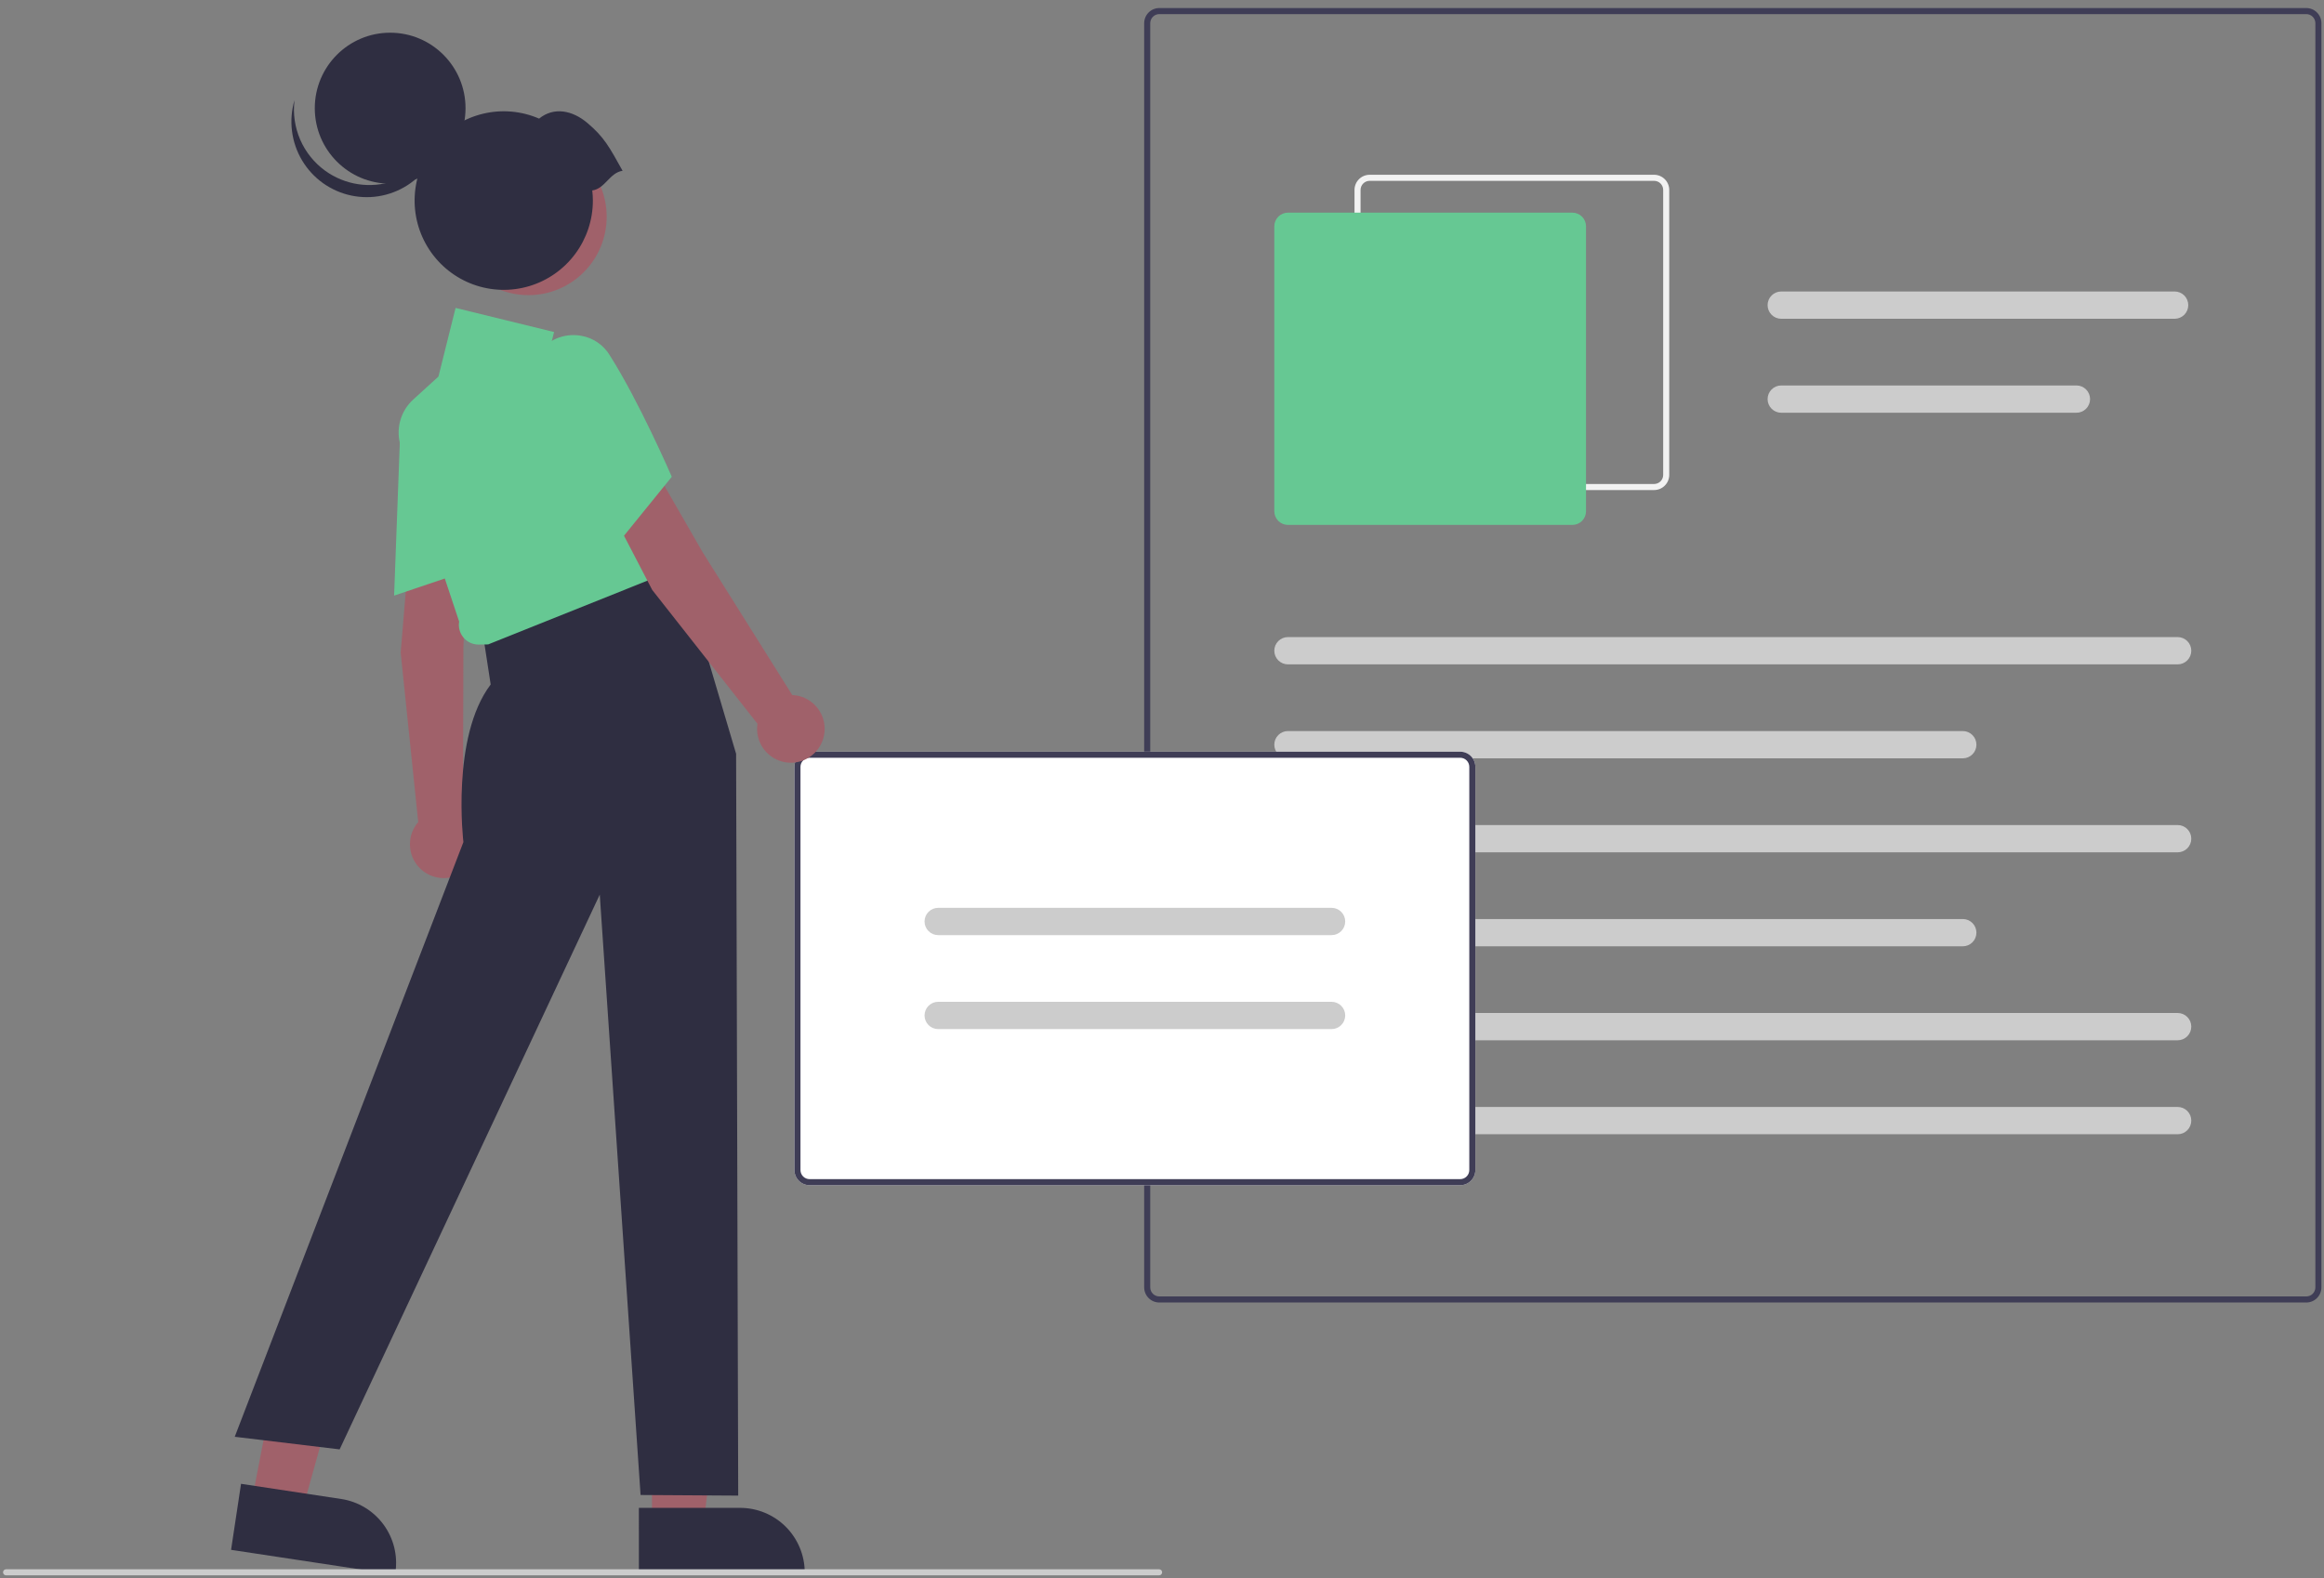
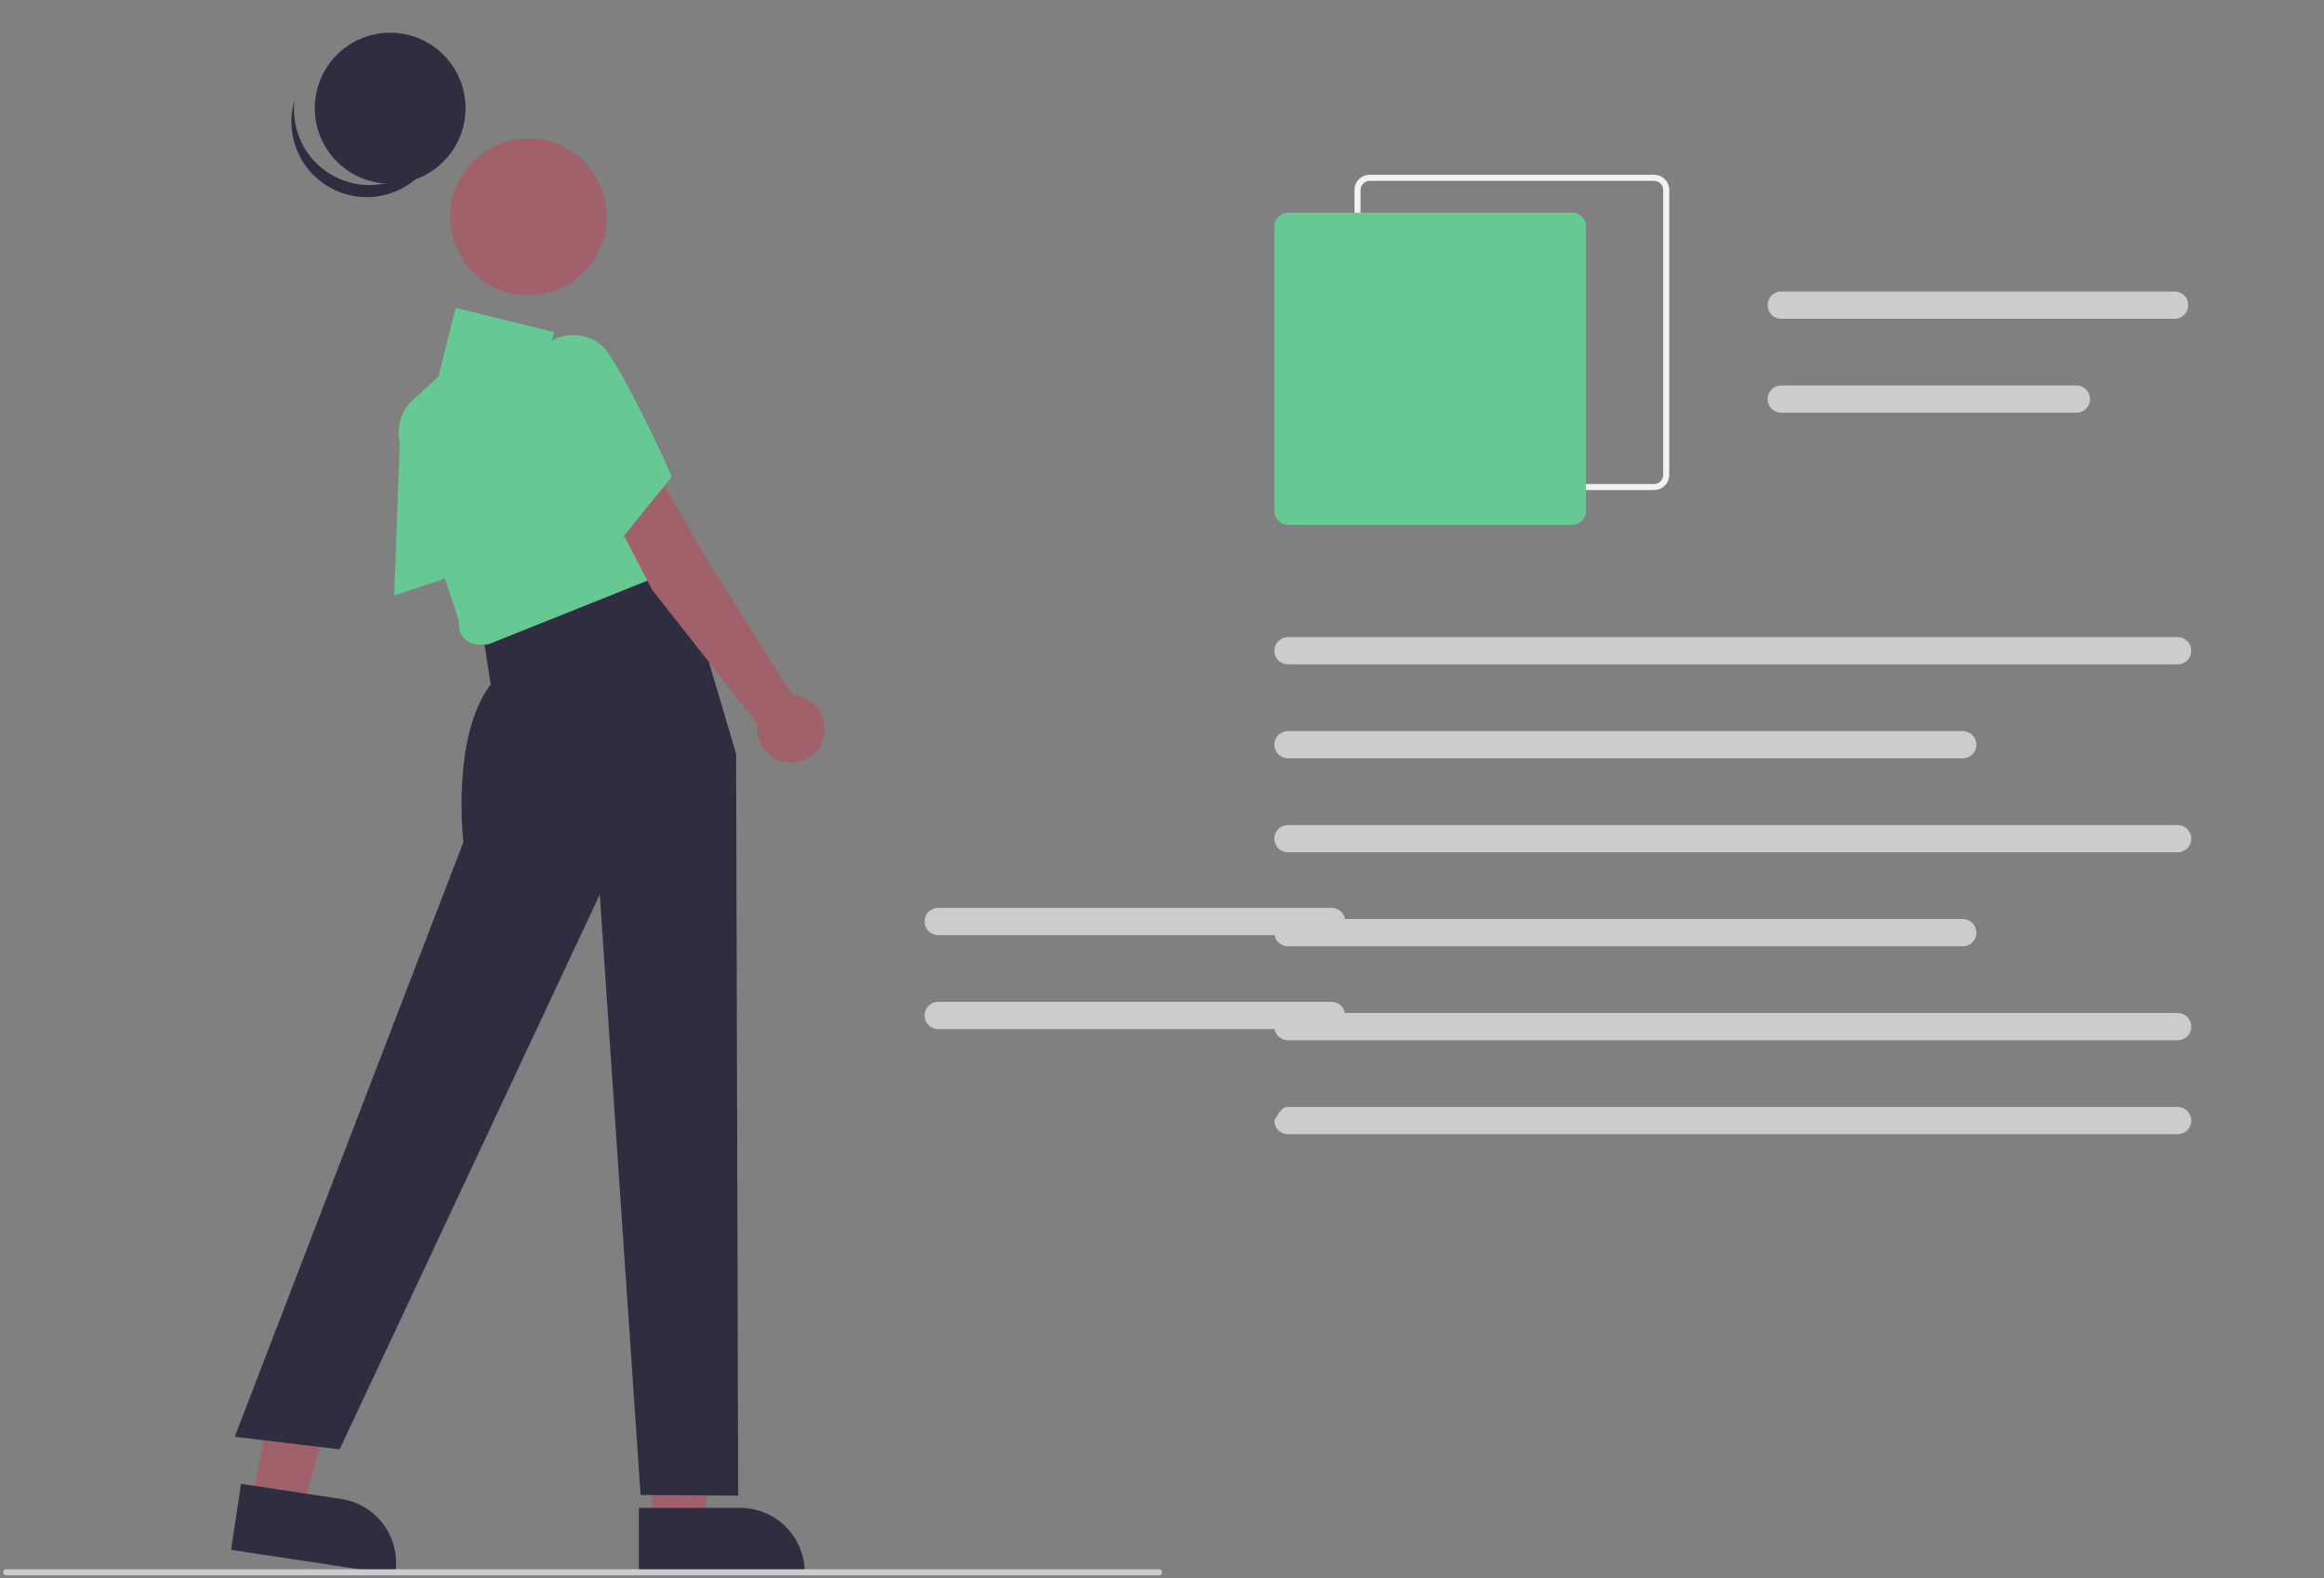
<svg xmlns="http://www.w3.org/2000/svg" width="237" height="161" viewBox="0 0 237 161" fill="none">
  <rect x="0" y="0" width="237" height="161" fill="#808080" stroke="none" />
  <g clip-path="url(#clip0_2926_12324)">
-     <path d="M235.194 132.867H118.226C117.817 132.867 117.424 132.704 117.135 132.414C116.846 132.124 116.683 131.731 116.683 131.321V2.367C116.683 1.957 116.846 1.564 117.135 1.274C117.424 0.984 117.817 0.821 118.226 0.82H235.194C235.603 0.821 235.996 0.984 236.285 1.274C236.574 1.564 236.737 1.957 236.737 2.367V131.321C236.737 131.731 236.574 132.124 236.285 132.414C235.996 132.704 235.603 132.867 235.194 132.867ZM118.226 1.439C117.98 1.439 117.745 1.537 117.571 1.711C117.398 1.885 117.3 2.121 117.3 2.367V131.321C117.3 131.567 117.398 131.803 117.571 131.977C117.745 132.15 117.98 132.248 118.226 132.249H235.194C235.44 132.248 235.675 132.15 235.849 131.977C236.022 131.803 236.12 131.567 236.12 131.321V2.367C236.12 2.121 236.022 1.885 235.849 1.711C235.675 1.537 235.44 1.439 235.194 1.439H118.226Z" fill="#3F3D56" />
    <path d="M168.686 49.989H139.675C139.266 49.989 138.874 49.826 138.584 49.536C138.295 49.246 138.132 48.853 138.132 48.443V19.374C138.132 18.964 138.295 18.571 138.584 18.282C138.874 17.992 139.266 17.829 139.675 17.828H168.686C169.095 17.829 169.487 17.992 169.776 18.282C170.066 18.571 170.228 18.964 170.229 19.374V48.443C170.228 48.853 170.066 49.246 169.776 49.536C169.487 49.826 169.095 49.989 168.686 49.989ZM139.675 18.447C139.429 18.447 139.194 18.545 139.021 18.719C138.847 18.893 138.749 19.128 138.749 19.374V48.443C138.749 48.689 138.847 48.925 139.021 49.099C139.194 49.273 139.429 49.371 139.675 49.371H168.686C168.931 49.371 169.166 49.273 169.34 49.099C169.514 48.925 169.611 48.689 169.611 48.443V19.374C169.611 19.128 169.514 18.893 169.34 18.719C169.166 18.545 168.931 18.447 168.686 18.447H139.675Z" fill="#F2F2F2" />
    <path d="M160.353 53.545H131.342C130.974 53.545 130.621 53.398 130.36 53.137C130.1 52.876 129.954 52.523 129.953 52.154V23.085C129.954 22.716 130.1 22.362 130.36 22.101C130.621 21.84 130.974 21.694 131.342 21.693H160.353C160.721 21.694 161.074 21.84 161.334 22.101C161.595 22.362 161.741 22.716 161.741 23.085V52.154C161.741 52.523 161.595 52.877 161.334 53.137C161.074 53.398 160.721 53.545 160.353 53.545Z" fill="#66C893" />
    <path d="M222.077 67.772H131.342C130.974 67.772 130.62 67.625 130.36 67.364C130.099 67.103 129.953 66.749 129.953 66.38C129.953 66.011 130.099 65.657 130.36 65.396C130.62 65.135 130.974 64.988 131.342 64.988H222.077C222.446 64.988 222.799 65.135 223.059 65.396C223.32 65.657 223.466 66.011 223.466 66.38C223.466 66.749 223.32 67.103 223.059 67.364C222.799 67.625 222.446 67.772 222.077 67.772Z" fill="#CCCCCC" />
    <path d="M200.165 77.357H131.342C130.974 77.357 130.62 77.211 130.36 76.95C130.099 76.689 129.953 76.335 129.953 75.966C129.953 75.597 130.099 75.243 130.36 74.982C130.62 74.721 130.974 74.574 131.342 74.574H200.165C200.533 74.574 200.887 74.721 201.147 74.982C201.408 75.243 201.554 75.597 201.554 75.966C201.554 76.335 201.408 76.689 201.147 76.95C200.887 77.211 200.533 77.357 200.165 77.357Z" fill="#CCCCCC" />
    <path d="M221.769 32.518H181.648C181.279 32.518 180.926 32.371 180.666 32.11C180.405 31.849 180.259 31.495 180.259 31.126C180.259 30.757 180.405 30.403 180.666 30.142C180.926 29.881 181.279 29.734 181.648 29.734H221.769C222.137 29.734 222.49 29.881 222.751 30.142C223.011 30.403 223.158 30.757 223.158 31.126C223.158 31.495 223.011 31.849 222.751 32.11C222.49 32.371 222.137 32.518 221.769 32.518Z" fill="#CCCCCC" />
    <path d="M211.756 42.103H181.648C181.279 42.103 180.926 41.957 180.666 41.696C180.405 41.435 180.259 41.081 180.259 40.712C180.259 40.343 180.405 39.989 180.666 39.728C180.926 39.467 181.279 39.32 181.648 39.32H211.756C212.124 39.32 212.477 39.467 212.738 39.728C212.998 39.989 213.145 40.343 213.145 40.712C213.145 41.081 212.998 41.435 212.738 41.696C212.477 41.957 212.124 42.103 211.756 42.103Z" fill="#CCCCCC" />
    <path d="M222.077 86.945H131.342C130.974 86.945 130.62 86.799 130.36 86.538C130.099 86.277 129.953 85.923 129.953 85.554C129.953 85.185 130.099 84.831 130.36 84.57C130.62 84.309 130.974 84.162 131.342 84.162H222.077C222.446 84.162 222.799 84.309 223.059 84.57C223.32 84.831 223.466 85.185 223.466 85.554C223.466 85.923 223.32 86.277 223.059 86.538C222.799 86.799 222.446 86.945 222.077 86.945Z" fill="#CCCCCC" />
    <path d="M200.165 96.531H131.342C130.974 96.531 130.62 96.385 130.36 96.124C130.099 95.863 129.953 95.509 129.953 95.14C129.953 94.771 130.099 94.417 130.36 94.156C130.62 93.895 130.974 93.748 131.342 93.748H200.165C200.533 93.748 200.887 93.895 201.147 94.156C201.408 94.417 201.554 94.771 201.554 95.14C201.554 95.509 201.408 95.863 201.147 96.124C200.887 96.385 200.533 96.531 200.165 96.531Z" fill="#CCCCCC" />
    <path d="M222.077 106.117H131.342C130.974 106.117 130.62 105.971 130.36 105.71C130.099 105.449 129.953 105.095 129.953 104.726C129.953 104.357 130.099 104.003 130.36 103.742C130.62 103.481 130.974 103.334 131.342 103.334H222.077C222.446 103.334 222.799 103.481 223.059 103.742C223.32 104.003 223.466 104.357 223.466 104.726C223.466 105.095 223.32 105.449 223.059 105.71C222.799 105.971 222.446 106.117 222.077 106.117Z" fill="#CCCCCC" />
-     <path d="M222.077 115.703H131.342C130.974 115.703 130.62 115.557 130.36 115.296C130.099 115.035 129.953 114.681 129.953 114.312C129.953 113.942 130.099 113.588 130.36 113.328C130.62 113.067 130.974 112.92 131.342 112.92H222.077C222.446 112.92 222.799 113.067 223.059 113.328C223.32 113.588 223.466 113.942 223.466 114.312C223.466 114.681 223.32 115.035 223.059 115.296C222.799 115.557 222.446 115.703 222.077 115.703Z" fill="#CCCCCC" />
-     <path d="M148.912 120.901H82.558C82.149 120.901 81.756 120.738 81.467 120.448C81.178 120.158 81.015 119.765 81.015 119.355V78.226C81.015 77.816 81.178 77.423 81.467 77.133C81.756 76.843 82.149 76.68 82.558 76.68H148.912C149.321 76.68 149.713 76.843 150.003 77.133C150.292 77.423 150.455 77.816 150.455 78.226V119.355C150.455 119.765 150.292 120.158 150.003 120.448C149.713 120.738 149.321 120.901 148.912 120.901Z" fill="white" />
-     <path d="M148.912 120.901H82.558C82.149 120.901 81.756 120.738 81.467 120.448C81.178 120.158 81.015 119.765 81.015 119.355V78.226C81.015 77.816 81.178 77.423 81.467 77.133C81.756 76.843 82.149 76.68 82.558 76.68H148.912C149.321 76.68 149.713 76.843 150.003 77.133C150.292 77.423 150.455 77.816 150.455 78.226V119.355C150.455 119.765 150.292 120.158 150.003 120.448C149.713 120.738 149.321 120.901 148.912 120.901ZM82.558 77.298C82.312 77.298 82.077 77.396 81.903 77.57C81.73 77.744 81.632 77.98 81.632 78.226V119.355C81.632 119.601 81.73 119.837 81.903 120.011C82.077 120.185 82.312 120.283 82.558 120.283H148.912C149.157 120.283 149.393 120.185 149.566 120.011C149.74 119.837 149.837 119.601 149.838 119.355V78.226C149.837 77.98 149.74 77.744 149.566 77.57C149.393 77.396 149.157 77.298 148.912 77.298H82.558Z" fill="#3F3D56" />
+     <path d="M222.077 115.703H131.342C130.974 115.703 130.62 115.557 130.36 115.296C130.099 115.035 129.953 114.681 129.953 114.312C130.62 113.067 130.974 112.92 131.342 112.92H222.077C222.446 112.92 222.799 113.067 223.059 113.328C223.32 113.588 223.466 113.942 223.466 114.312C223.466 114.681 223.32 115.035 223.059 115.296C222.799 115.557 222.446 115.703 222.077 115.703Z" fill="#CCCCCC" />
    <path d="M135.795 95.391H95.674C95.306 95.391 94.952 95.244 94.692 94.983C94.431 94.722 94.285 94.368 94.285 93.999C94.285 93.63 94.431 93.276 94.692 93.015C94.952 92.754 95.306 92.607 95.674 92.607H135.795C136.163 92.607 136.517 92.754 136.777 93.015C137.038 93.276 137.184 93.63 137.184 93.999C137.184 94.368 137.038 94.722 136.777 94.983C136.517 95.244 136.163 95.391 135.795 95.391Z" fill="#CCCCCC" />
    <path d="M135.795 104.977H95.674C95.306 104.977 94.952 104.83 94.692 104.569C94.431 104.308 94.285 103.954 94.285 103.585C94.285 103.216 94.431 102.862 94.692 102.601C94.952 102.34 95.306 102.193 95.674 102.193H135.795C136.163 102.193 136.517 102.34 136.777 102.601C137.038 102.862 137.184 103.216 137.184 103.585C137.184 103.954 137.038 104.308 136.777 104.569C136.517 104.83 136.163 104.977 135.795 104.977Z" fill="#CCCCCC" />
    <path d="M66.49 155.535H71.736L74.231 135.262L66.489 135.262L66.49 155.535Z" fill="#A0616A" />
    <path d="M65.152 153.817L75.483 153.816H75.483C77.229 153.817 78.903 154.512 80.138 155.749C81.372 156.986 82.066 158.663 82.066 160.413V160.627L65.153 160.628L65.152 153.817Z" fill="#2F2E41" />
    <path d="M25.648 153.26L30.834 154.045L36.326 134.374L29.527 133.215L25.648 153.26Z" fill="#A0616A" />
    <path d="M24.581 151.363L34.795 152.91L34.796 152.91C36.522 153.172 38.074 154.11 39.11 155.518C40.146 156.926 40.582 158.689 40.321 160.419L40.289 160.63L23.565 158.098L24.581 151.363Z" fill="#2F2E41" />
-     <path d="M41.821 55.066L47.645 56.595L47.258 66.057L47.21 83.283C47.784 83.681 48.224 84.244 48.471 84.897C48.719 85.551 48.763 86.264 48.597 86.944C48.431 87.623 48.063 88.235 47.542 88.7C47.021 89.165 46.372 89.461 45.68 89.548C44.987 89.635 44.285 89.51 43.666 89.188C43.046 88.867 42.538 88.364 42.21 87.748C41.882 87.131 41.748 86.429 41.827 85.734C41.905 85.039 42.192 84.385 42.65 83.858L40.86 66.568L41.821 55.066Z" fill="#A0616A" />
    <path d="M40.807 44.23C40.839 43.316 41.134 42.43 41.655 41.679C42.176 40.928 42.902 40.343 43.746 39.994C44.536 39.64 45.413 39.524 46.267 39.662C47.122 39.8 47.918 40.185 48.558 40.769C49.017 41.181 49.382 41.688 49.626 42.255C49.87 42.822 49.987 43.436 49.97 44.053C49.986 49.596 48.737 57.675 48.724 57.756L48.704 57.884L40.191 60.757L40.807 44.23Z" fill="#66C893" />
    <path d="M56.029 59.963L69.049 56.586L75.068 76.897L75.282 152.566L65.325 152.503L61.163 91.259L34.636 147.85L23.939 146.564L47.258 85.9C47.258 85.9 45.974 75.183 50.039 69.824L49.183 64.25L56.029 59.963Z" fill="#2F2E41" />
    <path d="M47.249 65.017C47.067 64.796 46.935 64.537 46.862 64.26C46.788 63.982 46.775 63.692 46.824 63.409L40.884 45.556C40.607 44.721 40.578 43.824 40.8 42.973C41.022 42.122 41.485 41.353 42.135 40.761L44.713 38.413L46.46 31.41L56.503 33.87L55.675 37.186L60.22 36.358L69.793 57.722L49.783 65.736L48.798 65.752C48.501 65.752 48.209 65.687 47.941 65.56C47.673 65.433 47.437 65.247 47.249 65.017Z" fill="#66C893" />
    <path d="M61.188 49.941L66.925 48.113L71.645 56.317L80.794 70.902C81.492 70.93 82.163 71.171 82.721 71.59C83.279 72.01 83.697 72.59 83.919 73.252C84.141 73.915 84.157 74.63 83.965 75.302C83.773 75.974 83.382 76.572 82.843 77.016C82.305 77.46 81.644 77.731 80.949 77.791C80.254 77.851 79.557 77.698 78.95 77.353C78.344 77.007 77.856 76.485 77.552 75.856C77.248 75.227 77.141 74.52 77.247 73.829L66.511 60.176L61.188 49.941Z" fill="#A0616A" />
    <path d="M54.55 41.326C54.089 40.536 53.865 39.63 53.905 38.716C53.945 37.802 54.246 36.919 54.774 36.172C55.253 35.449 55.932 34.883 56.727 34.541C57.523 34.2 58.401 34.099 59.254 34.25C59.861 34.352 60.44 34.585 60.949 34.934C61.458 35.282 61.884 35.738 62.199 36.269C65.169 40.945 68.424 48.442 68.456 48.517L68.508 48.636L62.845 55.623L54.55 41.326Z" fill="#66C893" />
    <path d="M53.89 30.107C58.297 30.107 61.869 26.528 61.869 22.112C61.869 17.697 58.297 14.117 53.89 14.117C49.483 14.117 45.911 17.697 45.911 22.112C45.911 26.528 49.483 30.107 53.89 30.107Z" fill="#A0616A" />
    <path d="M39.788 18.738C44.033 18.738 47.474 15.29 47.474 11.037C47.474 6.784 44.033 3.336 39.788 3.336C35.544 3.336 32.102 6.784 32.102 11.037C32.102 15.29 35.544 18.738 39.788 18.738Z" fill="#2F2E41" />
    <path d="M33.16 17.415C34.155 18.135 35.308 18.607 36.521 18.789C37.735 18.972 38.975 18.861 40.137 18.465C41.299 18.069 42.35 17.4 43.201 16.514C44.052 15.627 44.679 14.55 45.029 13.371C44.897 14.428 44.547 15.445 44.002 16.359C43.458 17.273 42.73 18.064 41.864 18.682C40.999 19.3 40.016 19.731 38.975 19.949C37.935 20.167 36.862 20.166 35.822 19.947C34.782 19.728 33.799 19.296 32.934 18.677C32.07 18.058 31.343 17.266 30.799 16.351C30.256 15.436 29.907 14.418 29.776 13.362C29.644 12.306 29.733 11.233 30.036 10.213C29.864 11.584 30.063 12.976 30.613 14.243C31.163 15.51 32.042 16.606 33.16 17.415Z" fill="#2F2E41" />
-     <path d="M63.491 17.423C62.149 15.016 61.636 14.01 59.906 12.547C58.376 11.252 56.494 10.872 54.976 12.099C53.181 11.321 51.183 11.145 49.279 11.596C47.376 12.047 45.668 13.101 44.41 14.602C43.152 16.103 42.411 17.97 42.297 19.927C42.182 21.883 42.701 23.825 43.775 25.462C44.85 27.1 46.423 28.347 48.261 29.018C50.099 29.688 52.103 29.747 53.977 29.185C55.851 28.623 57.494 27.471 58.662 25.899C59.83 24.326 60.461 22.419 60.461 20.459C60.459 20.115 60.439 19.771 60.399 19.429C61.718 19.243 62.172 17.608 63.491 17.423Z" fill="#2F2E41" />
    <path d="M118.205 160.699H0.619C0.537 160.699 0.459 160.666 0.401 160.608C0.343 160.55 0.311 160.471 0.311 160.389C0.311 160.307 0.343 160.229 0.401 160.171C0.459 160.113 0.537 160.08 0.619 160.08H118.205C118.287 160.08 118.365 160.113 118.423 160.171C118.481 160.229 118.513 160.307 118.513 160.389C118.513 160.471 118.481 160.55 118.423 160.608C118.365 160.666 118.287 160.699 118.205 160.699Z" fill="#CCCCCC" />
  </g>
  <defs>
    <clipPath id="clip0_2926_12324">
      <rect width="236.427" height="159.879" fill="white" transform="translate(0.311 0.82)" />
    </clipPath>
  </defs>
</svg>